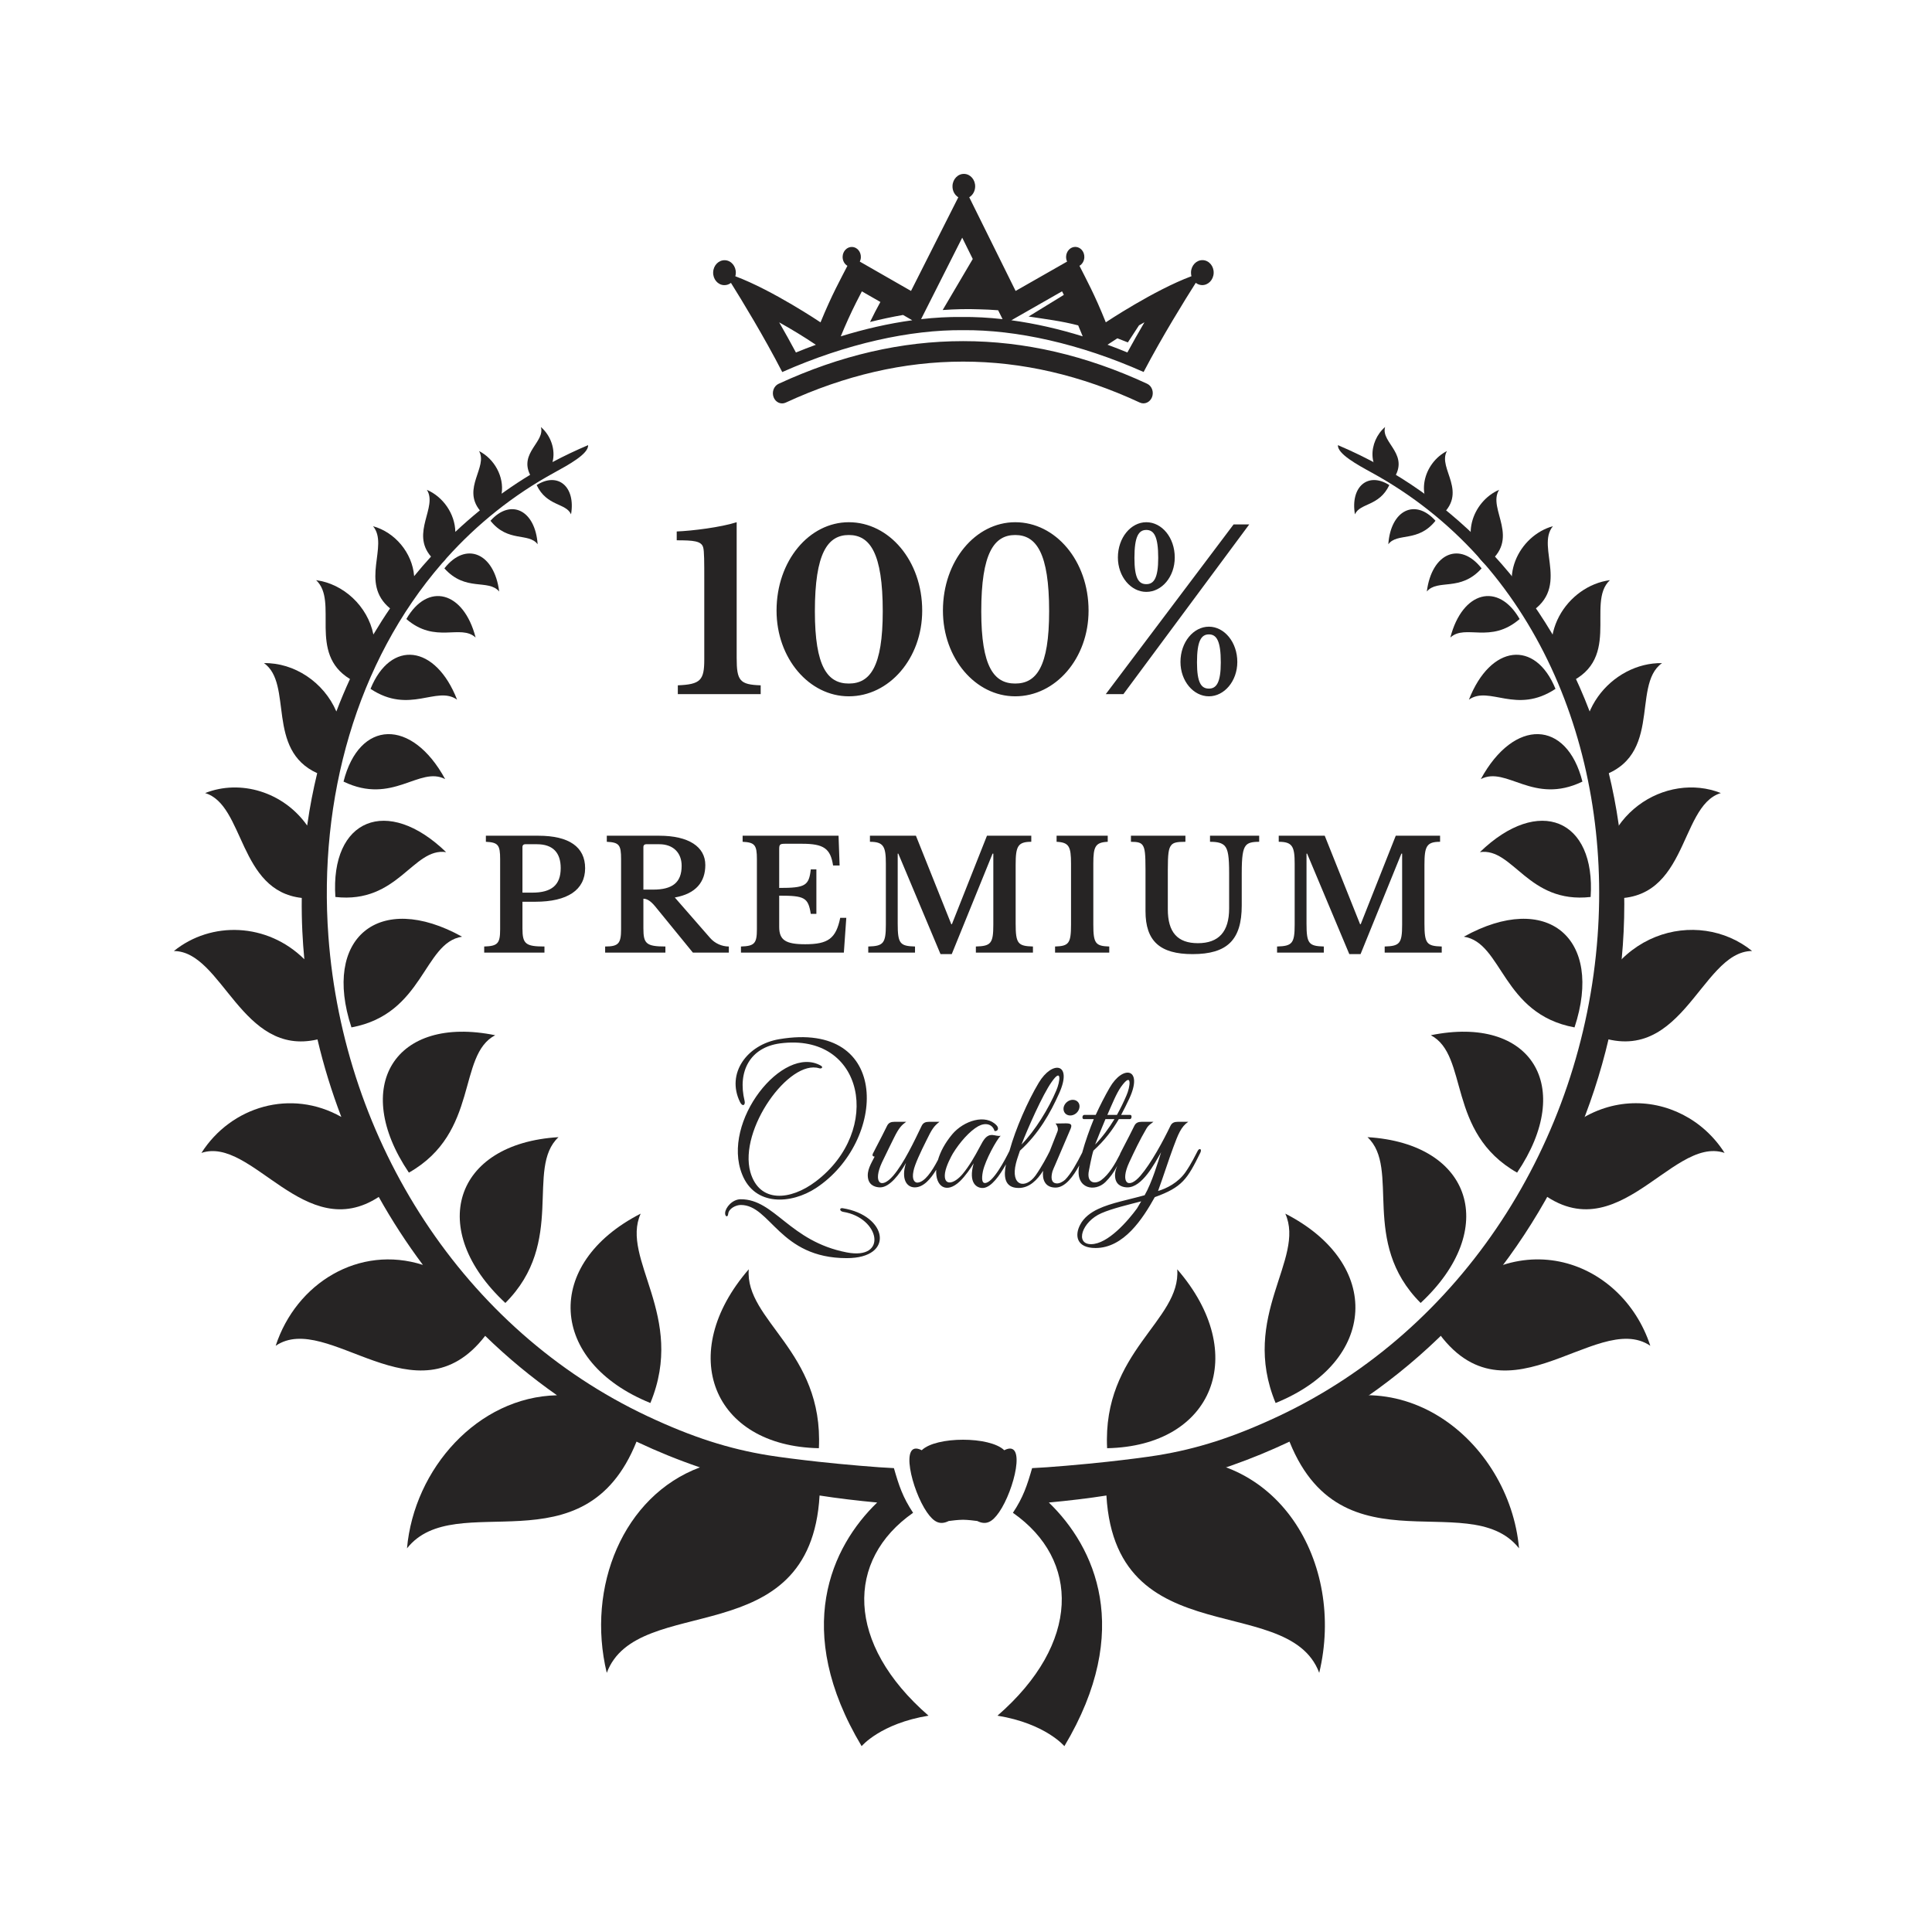
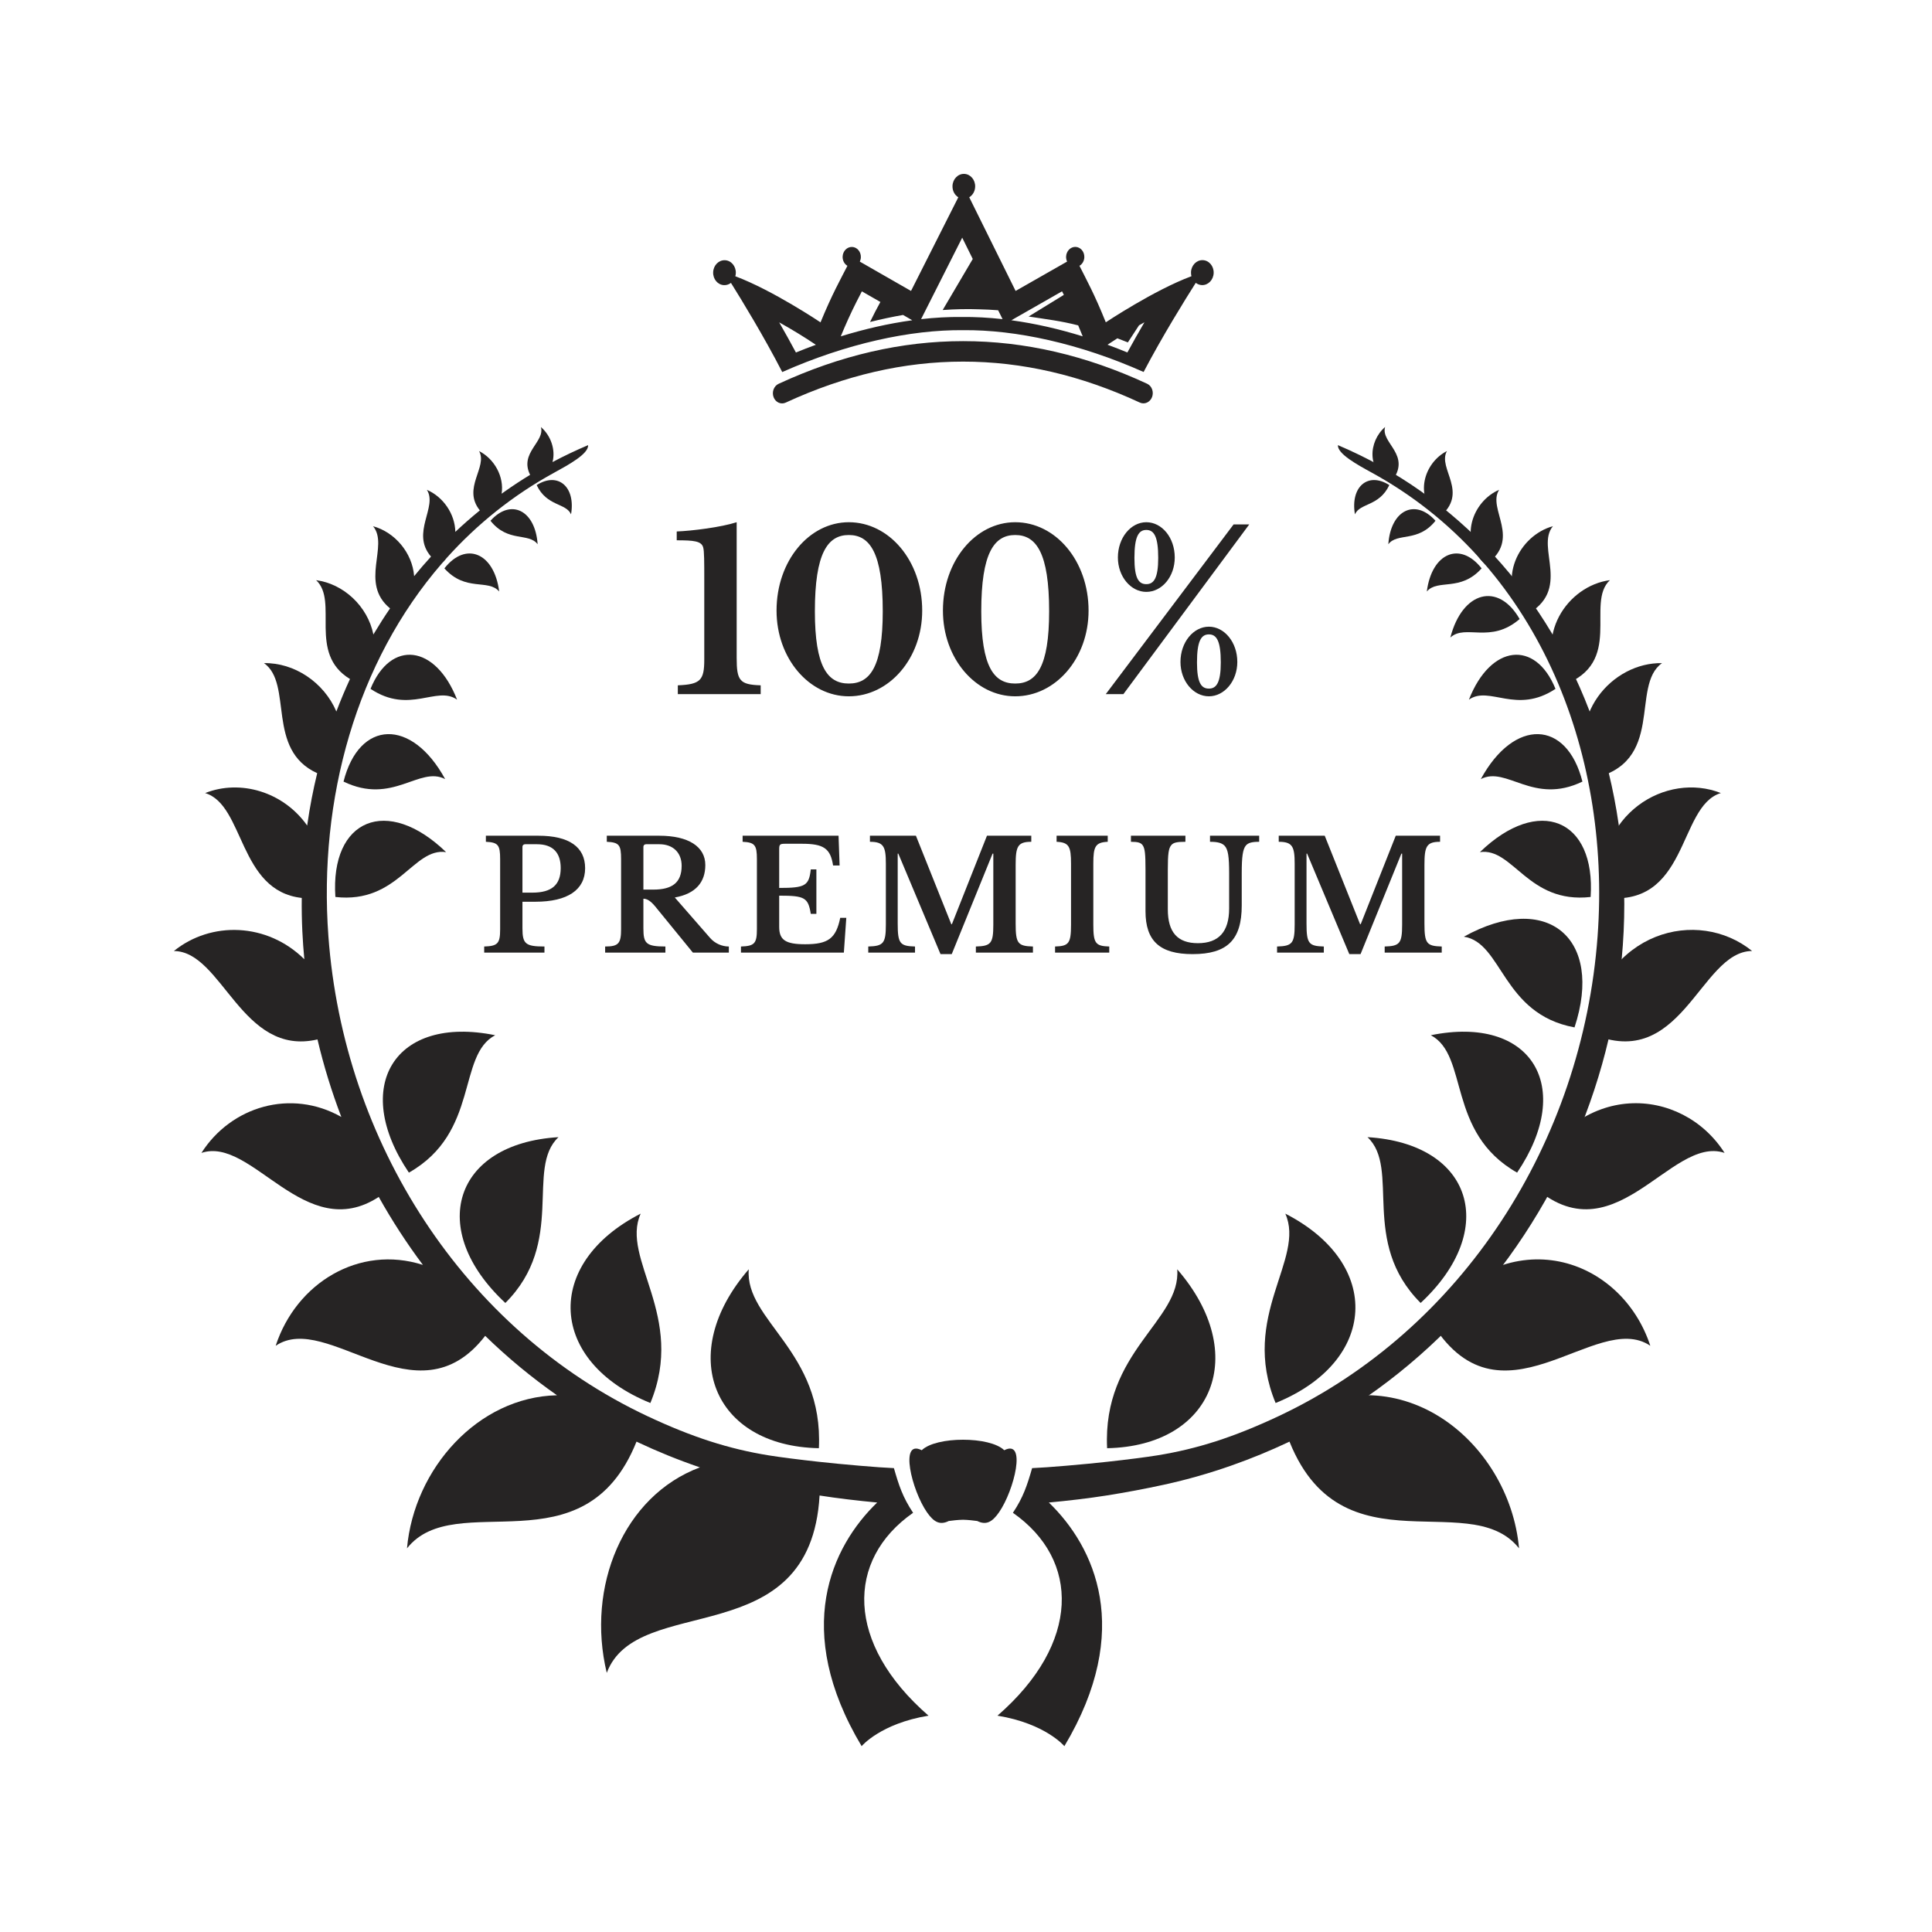
<svg xmlns="http://www.w3.org/2000/svg" width="100" height="100" viewBox="0 0 100 100" fill="none">
  <path fill-rule="evenodd" clip-rule="evenodd" d="M49.845 74.52C48.964 74.519 48.081 74.7 47.709 75.064C46.534 74.462 47.195 77.144 47.977 78.272C48.339 78.795 48.655 78.951 49.107 78.727C49.31 78.702 49.55 78.668 49.845 78.662C50.14 78.668 50.379 78.702 50.583 78.727C51.035 78.951 51.351 78.795 51.713 78.272C52.494 77.144 53.156 74.462 51.98 75.064C51.608 74.7 50.726 74.519 49.845 74.52Z" fill="#262424" />
  <path fill-rule="evenodd" clip-rule="evenodd" d="M45.402 77.77C44.433 77.681 43.319 77.549 42.421 77.407C41.947 85.659 32.986 82.37 31.406 86.587C30.334 82.134 32.262 77.433 36.228 75.951C35.058 75.553 33.991 75.11 33.047 74.666L32.946 74.618C30.235 81.381 23.587 76.954 21.066 80.142C21.433 76.02 24.734 72.308 28.83 72.219C27.516 71.299 26.272 70.27 25.113 69.143C21.569 73.738 16.955 67.831 14.269 69.658C15.331 66.409 18.589 64.415 21.889 65.471C21.055 64.357 20.291 63.181 19.604 61.953C15.779 64.447 13.047 58.791 10.426 59.675C11.959 57.267 15.062 56.337 17.667 57.813C17.17 56.513 16.756 55.173 16.433 53.801C12.495 54.715 11.515 49.237 9 49.225C10.926 47.666 13.83 47.749 15.752 49.651C15.707 49.173 15.672 48.69 15.649 48.206C15.622 47.625 15.612 47.049 15.619 46.477C12.338 46.114 12.659 41.663 10.618 41.049C12.438 40.326 14.667 40.981 15.899 42.73L15.909 42.663C16.038 41.763 16.208 40.882 16.418 40.019C13.749 38.809 15.183 35.403 13.665 34.323C15.219 34.295 16.756 35.299 17.41 36.826C17.627 36.254 17.863 35.694 18.115 35.146C15.914 33.811 17.541 31.129 16.363 30.03C17.768 30.214 19.027 31.365 19.327 32.841L19.377 32.758C19.636 32.325 19.906 31.902 20.189 31.49C18.587 30.174 20.15 28.241 19.309 27.237C20.433 27.543 21.342 28.607 21.436 29.821C21.719 29.474 22.01 29.137 22.309 28.809C21.244 27.577 22.668 26.243 22.094 25.353C22.938 25.714 23.55 26.598 23.568 27.53C23.978 27.143 24.401 26.773 24.837 26.418C23.904 25.265 25.262 24.169 24.796 23.347C25.585 23.746 26.102 24.67 25.964 25.554L26.129 25.437C26.555 25.135 26.992 24.849 27.439 24.577C26.867 23.438 28.221 22.865 27.996 22.102C28.514 22.547 28.765 23.283 28.598 23.917C29.196 23.599 29.811 23.307 30.44 23.041C30.47 23.493 29.424 24.059 28.7 24.457C26.546 25.634 24.685 27.137 23.118 28.882C23.047 28.975 22.967 29.067 22.877 29.157C18.452 34.257 16.474 41.342 16.998 48.463C17.782 59.105 23.985 68.821 33.515 73.302C35.837 74.393 37.733 74.996 39.773 75.327C40.337 75.419 41.333 75.547 42.381 75.662C43.593 75.796 45.498 75.961 46.269 75.99C46.523 76.879 46.727 77.501 47.262 78.302C43.778 80.737 43.753 85.059 48.06 88.803C45.575 89.209 44.598 90.381 44.598 90.381C41.005 84.367 43.032 80.058 45.402 77.77Z" fill="#262424" />
  <path fill-rule="evenodd" clip-rule="evenodd" d="M33.161 62.818C32.105 65.168 35.526 68.121 33.663 72.619C28.398 70.487 28.098 65.41 33.161 62.818Z" fill="#262424" />
  <path fill-rule="evenodd" clip-rule="evenodd" d="M38.755 65.699C38.55 68.356 42.632 69.937 42.385 74.959C36.884 74.85 34.968 70.068 38.755 65.699Z" fill="#262424" />
  <path fill-rule="evenodd" clip-rule="evenodd" d="M28.908 58.859C27.18 60.477 29.318 64.284 26.157 67.441C22.08 63.649 23.468 59.188 28.908 58.859Z" fill="#262424" />
  <path fill-rule="evenodd" clip-rule="evenodd" d="M25.631 53.583C23.649 54.623 24.832 58.615 21.164 60.695C18.149 56.233 20.433 52.525 25.631 53.583Z" fill="#262424" />
-   <path fill-rule="evenodd" clip-rule="evenodd" d="M23.917 48.483C21.911 48.787 21.944 52.486 18.191 53.178C16.665 48.555 19.61 46.095 23.917 48.483Z" fill="#262424" />
  <path fill-rule="evenodd" clip-rule="evenodd" d="M23.09 44.106C21.369 43.856 20.605 46.795 17.359 46.427C17.089 42.392 20.046 41.162 23.09 44.106Z" fill="#262424" />
  <path fill-rule="evenodd" clip-rule="evenodd" d="M23.041 40.326C21.703 39.631 20.33 41.687 17.781 40.455C18.591 37.248 21.313 37.156 23.041 40.326Z" fill="#262424" />
  <path fill-rule="evenodd" clip-rule="evenodd" d="M23.658 36.214C22.599 35.466 21.206 37.002 19.178 35.655C20.221 33.09 22.543 33.358 23.658 36.214Z" fill="#262424" />
-   <path fill-rule="evenodd" clip-rule="evenodd" d="M24.618 32.998C23.833 32.282 22.547 33.347 21.033 32.041C22.138 30.115 23.997 30.594 24.618 32.998Z" fill="#262424" />
  <path fill-rule="evenodd" clip-rule="evenodd" d="M25.838 30.617C25.27 29.948 24.105 30.649 23.002 29.419C24.11 28.004 25.583 28.612 25.838 30.617Z" fill="#262424" />
  <path fill-rule="evenodd" clip-rule="evenodd" d="M27.828 28.17C27.361 27.551 26.296 28.097 25.387 26.955C26.437 25.783 27.706 26.402 27.828 28.17Z" fill="#262424" />
  <path fill-rule="evenodd" clip-rule="evenodd" d="M29.557 26.621C29.292 26.024 28.306 26.22 27.777 25.108C28.874 24.409 29.802 25.185 29.557 26.621Z" fill="#262424" />
  <path fill-rule="evenodd" clip-rule="evenodd" d="M54.288 77.77C55.26 77.681 56.378 77.549 57.277 77.406C58.264 77.25 59.281 77.059 60.252 76.847C62.724 76.308 64.893 75.489 66.643 74.666C69.92 73.125 72.903 70.939 75.437 68.273C77.971 65.606 80.061 62.451 81.551 58.974C82.986 55.627 83.862 51.99 84.04 48.206C84.13 46.311 84.038 44.458 83.781 42.663C83.518 40.829 83.082 39.067 82.491 37.398C81.907 35.751 81.175 34.198 80.312 32.758C79.438 31.295 78.426 29.942 77.297 28.718C76.168 27.494 74.916 26.393 73.561 25.437C72.225 24.493 70.782 23.689 69.25 23.041C69.22 23.491 70.265 24.059 70.99 24.457C79.459 29.086 83.407 38.742 82.691 48.463C81.909 59.105 75.705 68.821 66.175 73.302C63.853 74.393 61.956 74.996 59.916 75.327C59.352 75.419 58.357 75.547 57.309 75.662C56.097 75.796 54.191 75.961 53.422 75.99C53.166 76.879 52.963 77.501 52.428 78.302C55.912 80.737 55.937 85.059 51.629 88.803C54.115 89.209 55.092 90.381 55.092 90.381C58.685 84.367 56.658 80.058 54.288 77.77Z" fill="#262424" />
-   <path fill-rule="evenodd" clip-rule="evenodd" d="M68.283 86.586C66.626 82.162 56.849 85.998 57.261 76.112C58.155 75.798 59.007 75.606 59.812 75.523C66.165 74.866 69.645 80.928 68.283 86.586Z" fill="#262424" />
  <path fill-rule="evenodd" clip-rule="evenodd" d="M78.625 80.141C75.984 76.801 68.813 81.818 66.385 73.576C72.303 69.77 78.129 74.586 78.625 80.141Z" fill="#262424" />
  <path fill-rule="evenodd" clip-rule="evenodd" d="M85.42 69.658C82.584 67.73 77.597 74.424 73.992 68.272C78.173 63.031 83.937 65.122 85.42 69.658Z" fill="#262424" />
  <path fill-rule="evenodd" clip-rule="evenodd" d="M89.264 59.674C86.422 58.715 83.45 65.446 79.094 61.138C81.66 55.804 87.071 56.228 89.264 59.674Z" fill="#262424" />
  <path fill-rule="evenodd" clip-rule="evenodd" d="M90.688 49.223C87.947 49.235 87.029 55.752 82.109 53.384C83.021 48.16 87.889 46.956 90.688 49.223Z" fill="#262424" />
  <path fill-rule="evenodd" clip-rule="evenodd" d="M89.071 41.048C86.809 41.728 87.448 47.117 82.88 46.441C82.515 42.079 86.276 39.938 89.071 41.048Z" fill="#262424" />
  <path fill-rule="evenodd" clip-rule="evenodd" d="M86.025 34.323C84.357 35.509 86.253 39.501 82.359 40.309C80.949 37.033 83.465 34.277 86.025 34.323Z" fill="#262424" />
  <path fill-rule="evenodd" clip-rule="evenodd" d="M83.328 30.029C82.042 31.227 84.094 34.307 80.878 35.473C79.317 32.926 81.148 30.314 83.328 30.029Z" fill="#262424" />
  <path fill-rule="evenodd" clip-rule="evenodd" d="M80.38 27.235C79.456 28.337 81.432 30.558 78.936 31.855C77.412 30.003 78.637 27.712 80.38 27.235Z" fill="#262424" />
  <path fill-rule="evenodd" clip-rule="evenodd" d="M77.595 25.352C76.955 26.348 78.806 27.895 76.898 29.236C75.455 27.931 76.218 25.944 77.595 25.352Z" fill="#262424" />
  <path fill-rule="evenodd" clip-rule="evenodd" d="M74.894 23.346C74.379 24.254 76.093 25.498 74.478 26.783C73.136 25.727 73.708 23.945 74.894 23.346Z" fill="#262424" />
  <path fill-rule="evenodd" clip-rule="evenodd" d="M66.527 62.818C67.584 65.168 64.162 68.121 66.025 72.619C71.291 70.487 71.591 65.41 66.527 62.818Z" fill="#262424" />
  <path fill-rule="evenodd" clip-rule="evenodd" d="M60.933 65.699C61.139 68.356 57.056 69.937 57.304 74.959C62.805 74.85 64.722 70.068 60.933 65.699Z" fill="#262424" />
  <path fill-rule="evenodd" clip-rule="evenodd" d="M70.781 58.859C72.509 60.477 70.371 64.284 73.532 67.441C77.609 63.649 76.221 59.188 70.781 58.859Z" fill="#262424" />
  <path fill-rule="evenodd" clip-rule="evenodd" d="M74.059 53.583C76.04 54.623 74.858 58.615 78.525 60.695C81.54 56.233 79.257 52.525 74.059 53.583Z" fill="#262424" />
  <path fill-rule="evenodd" clip-rule="evenodd" d="M75.769 48.483C77.776 48.787 77.743 52.486 81.497 53.178C83.022 48.555 80.077 46.095 75.769 48.483Z" fill="#262424" />
  <path fill-rule="evenodd" clip-rule="evenodd" d="M76.6 44.106C78.32 43.856 79.084 46.795 82.331 46.427C82.6 42.392 79.644 41.162 76.6 44.106Z" fill="#262424" />
  <path fill-rule="evenodd" clip-rule="evenodd" d="M76.647 40.326C77.985 39.631 79.357 41.687 81.906 40.455C81.097 37.248 78.374 37.156 76.647 40.326Z" fill="#262424" />
  <path fill-rule="evenodd" clip-rule="evenodd" d="M76.031 36.214C77.091 35.466 78.484 37.002 80.512 35.655C79.468 33.09 77.147 33.358 76.031 36.214Z" fill="#262424" />
  <path fill-rule="evenodd" clip-rule="evenodd" d="M75.07 32.998C75.856 32.282 77.143 33.347 78.656 32.041C77.552 30.115 75.691 30.594 75.07 32.998Z" fill="#262424" />
  <path fill-rule="evenodd" clip-rule="evenodd" d="M73.852 30.617C74.42 29.948 75.586 30.649 76.688 29.419C75.581 28.004 74.108 28.612 73.852 30.617Z" fill="#262424" />
  <path fill-rule="evenodd" clip-rule="evenodd" d="M71.859 28.17C72.327 27.551 73.391 28.097 74.301 26.955C73.251 25.783 71.982 26.402 71.859 28.17Z" fill="#262424" />
  <path fill-rule="evenodd" clip-rule="evenodd" d="M70.131 26.621C70.396 26.024 71.383 26.22 71.911 25.108C70.814 24.409 69.887 25.185 70.131 26.621Z" fill="#262424" />
  <path fill-rule="evenodd" clip-rule="evenodd" d="M71.693 22.101C71.445 22.94 73.106 23.548 72.022 24.932C70.707 24.39 70.83 22.842 71.693 22.101Z" fill="#262424" />
  <path fill-rule="evenodd" clip-rule="evenodd" d="M70.398 47.837L68.568 43.257H66.187V43.571C66.894 43.571 67.012 43.815 67.012 44.702V47.861C67.012 48.835 66.879 48.969 66.101 48.991V49.306H68.521V48.991C67.743 48.969 67.625 48.843 67.625 47.806V44.185H67.657L69.84 49.385H70.422L72.535 44.185H72.574V47.861C72.574 48.835 72.448 48.969 71.671 48.991V49.306H74.624V48.991C73.847 48.969 73.729 48.843 73.729 47.806V44.758C73.729 43.807 73.84 43.571 74.538 43.571V43.257H72.244L70.43 47.837H70.398ZM64.272 45.205C64.272 44.333 64.327 43.963 64.484 43.767C64.602 43.626 64.791 43.571 65.175 43.571V43.257H62.63V43.571C63.038 43.571 63.251 43.634 63.392 43.783C63.565 43.979 63.62 44.333 63.62 45.205V47.021C63.62 48.222 63.086 48.819 62.002 48.819C60.949 48.819 60.446 48.254 60.446 47.067V45.009C60.446 44.193 60.485 43.909 60.627 43.743C60.737 43.61 60.917 43.571 61.357 43.571V43.257H58.537V43.571C58.906 43.571 59.056 43.618 59.15 43.759C59.26 43.925 59.291 44.199 59.291 45.009V47.162C59.291 48.709 60.037 49.385 61.727 49.385C63.525 49.385 64.272 48.646 64.272 46.87V45.205ZM57.415 48.991C56.708 48.969 56.59 48.835 56.59 47.861V44.702C56.59 43.815 56.693 43.602 57.336 43.571V43.257H54.689V43.571C55.333 43.602 55.436 43.815 55.436 44.702V47.861C55.436 48.835 55.318 48.969 54.61 48.991V49.306H57.415V48.991ZM49.239 47.837L47.408 43.257H45.028V43.571C45.735 43.571 45.852 43.815 45.852 44.702V47.861C45.852 48.835 45.719 48.969 44.941 48.991V49.306H47.361V48.991C46.583 48.969 46.465 48.843 46.465 47.806V44.185H46.497L48.681 49.385H49.262L51.375 44.185H51.414V47.861C51.414 48.835 51.289 48.969 50.511 48.991V49.306H53.465V48.991C52.687 48.969 52.57 48.843 52.57 47.806V44.758C52.57 43.807 52.68 43.571 53.379 43.571V43.257H51.085L49.27 47.837H49.239ZM40.331 43.963C40.331 43.713 40.363 43.673 40.63 43.673H41.518C42.633 43.673 42.986 43.917 43.12 44.797H43.458L43.403 43.257H38.438V43.571C39.067 43.602 39.177 43.737 39.177 44.467V48.097C39.177 48.835 39.051 48.969 38.352 48.991V49.306H43.678L43.804 47.507H43.49C43.27 48.575 42.869 48.874 41.675 48.874C40.661 48.874 40.331 48.654 40.331 47.978V46.359C41.643 46.359 41.832 46.454 41.966 47.302H42.256V45.001H41.966C41.871 45.85 41.675 45.959 40.331 45.959V43.963ZM33.302 43.83C33.302 43.751 33.357 43.697 33.443 43.697H34.127C34.849 43.697 35.282 44.145 35.282 44.813C35.282 45.685 34.794 46.046 33.812 46.046H33.302V43.83ZM36.507 44.773C36.507 43.823 35.635 43.257 34.127 43.257H31.408V43.571C32.053 43.602 32.147 43.737 32.147 44.467V48.097C32.147 48.835 32.013 48.991 31.322 48.991V49.306H34.441V48.991C33.443 48.991 33.302 48.835 33.302 48.057V46.518C33.467 46.518 33.655 46.603 33.914 46.918L35.863 49.306H37.725V48.991C37.371 48.991 37.002 48.835 36.751 48.543L34.928 46.454C36.028 46.258 36.507 45.645 36.507 44.773ZM27.042 43.83C27.042 43.751 27.097 43.697 27.183 43.697H27.788C28.629 43.697 29.022 44.145 29.022 44.93C29.022 45.802 28.558 46.203 27.552 46.203H27.042V43.83ZM30.286 44.938C30.286 43.838 29.454 43.257 27.867 43.257H25.149V43.571C25.785 43.602 25.887 43.737 25.887 44.467V48.097C25.887 48.835 25.762 48.969 25.062 48.991V49.306H28.181V48.991C27.207 48.991 27.042 48.858 27.042 48.057V46.674H27.71C29.375 46.674 30.286 46.062 30.286 44.938Z" fill="#262424" />
-   <path fill-rule="evenodd" clip-rule="evenodd" d="M43.826 65.121C40.342 65.121 39.887 62.369 38.343 62.369C38.095 62.369 37.719 62.548 37.69 62.834C37.67 63.033 37.521 62.973 37.532 62.776C37.551 62.508 37.898 62.073 38.343 62.073C40.105 62.073 40.857 64.25 43.826 64.824C45.974 65.24 45.539 63.033 43.648 62.726C43.45 62.696 43.43 62.508 43.618 62.537C45.925 62.904 46.349 65.121 43.826 65.121ZM54.674 56.441C54.872 55.986 54.971 55.233 54.437 55.996C53.952 56.678 53.18 58.45 52.872 59.242C53.575 58.529 54.288 57.361 54.674 56.441ZM55.871 57.332C55.911 57.104 55.753 56.926 55.525 56.926C55.307 56.926 55.09 57.104 55.05 57.332C55.02 57.56 55.169 57.737 55.396 57.737C55.624 57.737 55.832 57.56 55.871 57.332ZM57.683 57.926H57.218C57.01 58.41 56.821 58.896 56.683 59.242C57.059 58.856 57.396 58.401 57.683 57.926ZM58.306 56.698C58.494 56.282 58.633 55.402 58.019 56.262C57.782 56.6 57.564 57.144 57.316 57.708H57.812C57.999 57.372 58.168 57.025 58.306 56.698ZM59.068 62.181C58.426 62.35 57.574 62.548 57.01 62.794C56 63.23 55.624 64.398 56.475 64.398C57.346 64.398 58.395 63.172 58.851 62.548L59.068 62.181ZM62.127 59.668C61.454 61.033 61.196 61.449 59.771 61.964C59.148 63.082 58.168 64.597 56.703 64.597C55.714 64.597 55.614 63.944 55.911 63.389C56.099 63.022 56.456 62.756 56.841 62.577C57.505 62.261 58.445 62.092 59.246 61.865C59.622 61.212 59.94 60.153 60.098 59.638C59.761 60.232 59.118 61.458 58.356 61.458C58.158 61.458 57.812 61.389 57.732 61.013C57.682 60.774 57.739 60.554 57.829 60.345C57.616 60.738 57.457 60.941 57.208 61.192C56.673 61.706 55.694 61.538 55.842 60.449C55.847 60.409 55.854 60.368 55.861 60.324C55.561 60.876 55.138 61.469 54.634 61.469C54.077 61.469 53.938 61.034 53.991 60.6C53.697 61.064 53.288 61.489 52.725 61.489C51.967 61.489 51.948 60.856 52.067 60.265C51.748 60.834 51.318 61.453 50.893 61.489C50.567 61.509 50.101 61.252 50.398 60.212C50.24 60.469 49.972 60.865 49.685 61.142C48.972 61.824 48.411 61.4 48.458 60.548C48.164 61.033 47.792 61.458 47.349 61.458C46.904 61.458 46.637 60.994 46.894 60.192C46.558 60.786 46.043 61.458 45.558 61.458C45.36 61.458 45.014 61.389 44.934 61.013C44.846 60.588 45.093 60.222 45.271 59.865C45.212 59.865 45.123 59.836 45.182 59.708L45.36 59.361C45.558 58.985 45.766 58.578 45.915 58.272C45.994 58.114 46.113 58.064 46.301 58.064H46.904C46.677 58.232 46.538 58.352 46.271 58.896C46.271 58.896 45.825 59.796 45.648 60.172C45.172 61.201 45.588 61.598 46.231 60.856C46.785 60.212 47.33 59.053 47.706 58.272C47.785 58.114 47.904 58.064 48.092 58.064H48.627C48.339 58.292 48.24 58.43 47.943 59.044C47.666 59.598 47.34 60.281 47.281 60.617C47.191 61.044 47.33 61.201 47.468 61.212C47.851 61.212 48.239 60.628 48.551 60.032C48.669 59.625 48.905 59.168 49.289 58.708C49.883 58.005 51.021 57.638 51.586 58.252C51.724 58.401 51.645 58.569 51.477 58.54C51.368 58.173 51.002 58.094 50.636 58.292C50.191 58.54 49.676 59.124 49.319 59.708C49.24 59.845 48.973 60.33 48.914 60.708C48.815 61.4 49.359 61.32 49.825 60.766C50.17 60.35 50.447 59.865 50.705 59.381C50.922 58.965 51.061 58.728 51.378 58.748C51.506 58.757 51.655 58.817 51.793 58.786C51.586 58.994 51.002 60.034 50.873 60.637C50.794 61.044 50.843 61.232 50.972 61.232C51.388 61.252 52.041 59.994 52.249 59.569L52.253 59.561L52.259 59.538C52.566 58.43 53.189 57.005 53.764 56.045C54.466 54.868 55.535 55.006 54.822 56.589C54.367 57.609 53.764 58.678 52.793 59.558C52.744 59.726 52.645 59.965 52.586 60.212C52.289 61.4 53.08 61.568 53.605 60.836C53.929 60.374 54.205 59.844 54.334 59.584L54.733 58.569C54.812 58.381 54.674 58.202 54.634 58.153L55.178 58.144C55.495 58.144 55.495 58.252 55.387 58.49L54.595 60.341C54.595 60.341 54.496 60.558 54.476 60.628C54.387 60.954 54.406 61.232 54.684 61.252C54.832 61.27 55.02 61.162 55.129 61.064C55.438 60.754 55.746 60.189 56.014 59.661C56.171 59.086 56.404 58.438 56.614 57.926H56.099C55.991 57.926 56.01 57.708 56.119 57.708H56.713C56.941 57.213 57.188 56.728 57.435 56.302C58.118 55.105 59.187 55.273 58.455 56.857C58.316 57.153 58.178 57.43 58.029 57.708H58.504C58.603 57.708 58.583 57.926 58.484 57.926H57.91C57.574 58.5 57.178 59.024 56.594 59.558C56.505 59.816 56.367 60.568 56.367 60.568C56.218 61.232 56.673 61.32 57 61.082C57.407 60.781 57.712 60.252 57.963 59.76C57.965 59.744 57.97 59.728 57.98 59.708L58.158 59.361C58.356 58.985 58.564 58.578 58.713 58.272C58.792 58.114 58.91 58.064 59.098 58.064H59.702C59.613 58.144 59.455 58.213 59.336 58.421C58.999 58.994 58.722 59.578 58.445 60.172C57.97 61.201 58.386 61.598 59.029 60.856C59.583 60.212 60.207 59.053 60.583 58.272C60.662 58.114 60.781 58.064 60.969 58.064H61.504C61.127 58.321 60.979 58.717 60.731 59.381C60.484 60.044 60.226 60.865 59.94 61.646C60.375 61.518 60.979 61.221 61.365 60.666C61.671 60.222 61.889 59.766 61.988 59.578C62.077 59.4 62.226 59.469 62.127 59.668ZM42.48 55.154C40.53 54.056 37.314 58.044 38.413 60.786C39.066 62.438 40.946 62.34 42.242 61.489C45.875 59.093 46.172 52.798 40.332 53.788C38.68 54.065 37.571 55.55 38.304 57.045C38.432 57.302 38.591 57.204 38.541 56.985C38.165 55.45 38.828 54.214 40.372 54.006C44.747 53.432 45.707 58.52 42.223 61.152C40.916 62.142 39.303 62.29 38.838 60.666C38.225 58.46 40.847 54.817 42.401 55.293C42.53 55.333 42.629 55.233 42.48 55.154Z" fill="#262424" />
  <path fill-rule="evenodd" clip-rule="evenodd" d="M62.573 35.642C62.173 35.642 61.956 35.334 61.956 34.285C61.956 33.178 62.173 32.836 62.573 32.836C62.972 32.836 63.188 33.178 63.188 34.285C63.188 35.334 62.96 35.642 62.573 35.642ZM62.573 32.437C63.37 32.437 64.043 33.236 64.043 34.262C64.043 35.254 63.37 36.041 62.573 36.041C61.774 36.041 61.101 35.254 61.101 34.262C61.101 33.236 61.774 32.437 62.573 32.437ZM59.333 30.236C58.934 30.236 58.718 29.928 58.718 28.878C58.718 27.772 58.934 27.43 59.333 27.43C59.733 27.43 59.949 27.772 59.949 28.878C59.949 29.928 59.721 30.236 59.333 30.236ZM59.333 27.03C60.143 27.03 60.805 27.829 60.805 28.856C60.805 29.848 60.143 30.636 59.333 30.636C58.535 30.636 57.862 29.848 57.862 28.856C57.862 27.829 58.535 27.03 59.333 27.03ZM64.66 27.145H63.85L57.235 35.928H58.147L64.66 27.145ZM52.547 35.38C51.452 35.38 50.79 34.525 50.79 31.64C50.79 28.628 51.452 27.692 52.547 27.692C53.641 27.692 54.303 28.628 54.303 31.64C54.303 34.525 53.641 35.38 52.547 35.38ZM52.547 27.03C50.493 27.03 48.806 29.026 48.806 31.605C48.806 34.08 50.493 36.041 52.547 36.041C54.634 36.041 56.344 34.08 56.344 31.605C56.344 29.026 54.634 27.03 52.547 27.03ZM43.935 35.38C42.84 35.38 42.178 34.525 42.178 31.64C42.178 28.628 42.84 27.692 43.935 27.692C45.03 27.692 45.691 28.628 45.691 31.64C45.691 34.525 45.03 35.38 43.935 35.38ZM43.935 27.03C41.882 27.03 40.194 29.026 40.194 31.605C40.194 34.08 41.882 36.041 43.935 36.041C46.023 36.041 47.733 34.08 47.733 31.605C47.733 29.026 46.023 27.03 43.935 27.03ZM38.13 27.03C37.308 27.293 35.837 27.476 35.027 27.509V27.966C35.894 27.966 36.305 28.001 36.396 28.332C36.453 28.513 36.453 29.118 36.453 29.997V34.137C36.453 35.209 36.259 35.425 35.084 35.472V35.928H39.373V35.472C38.289 35.437 38.13 35.232 38.13 34.057V27.03Z" fill="#262424" />
  <path fill-rule="evenodd" clip-rule="evenodd" d="M42.229 17.846C41.881 17.973 41.536 18.106 41.197 18.246C40.918 17.723 40.628 17.202 40.33 16.685C40.978 17.045 41.621 17.438 42.229 17.846ZM45.569 15.63L44.61 15.081C44.513 15.266 44.416 15.453 44.322 15.641C44.031 16.218 43.766 16.806 43.519 17.407L43.517 17.41C44.731 17.035 45.979 16.746 47.218 16.577L46.742 16.302C46.168 16.402 45.597 16.525 45.034 16.665L45.035 16.662C45.204 16.311 45.381 15.969 45.569 15.63ZM50.35 13.405L49.804 12.302L47.675 16.519C48.382 16.439 49.084 16.399 49.775 16.407C50.474 16.399 51.182 16.439 51.893 16.519L51.664 16.059C51.337 16.033 51.01 16.017 50.686 16.01C50.063 15.987 49.43 16.001 48.793 16.047L50.35 13.405ZM55.065 15.263L54.971 15.079L52.347 16.577C53.587 16.745 54.832 17.034 56.041 17.409L56.039 17.405C55.964 17.217 55.886 17.029 55.807 16.842C54.943 16.617 54.176 16.526 53.24 16.383L55.065 15.263ZM58.378 17.723C58.566 17.429 58.759 17.133 58.955 16.839C59.049 16.786 59.143 16.733 59.236 16.681C58.933 17.198 58.638 17.721 58.353 18.243C58.016 18.105 57.673 17.971 57.325 17.843C57.493 17.731 57.663 17.621 57.835 17.511C58.018 17.581 58.199 17.651 58.378 17.723ZM62.253 13.465C62.578 13.475 62.831 13.773 62.819 14.13C62.808 14.486 62.536 14.767 62.212 14.757C62.093 14.753 61.983 14.71 61.893 14.639C61.327 15.53 60.156 17.417 59.193 19.254C55.89 17.783 52.582 17.062 49.852 17.09C47.121 17.062 43.806 17.785 40.489 19.257C39.543 17.419 38.392 15.534 37.834 14.642C37.733 14.721 37.61 14.763 37.479 14.759C37.154 14.749 36.901 14.451 36.913 14.094C36.924 13.738 37.196 13.458 37.52 13.469C37.844 13.479 38.097 13.777 38.086 14.133C38.084 14.191 38.075 14.246 38.06 14.299C39.99 15.019 42.47 16.685 42.47 16.685C43.075 15.215 43.504 14.462 43.862 13.759C43.709 13.669 43.608 13.489 43.614 13.285C43.623 12.998 43.842 12.773 44.103 12.782C44.363 12.79 44.568 13.03 44.558 13.317C44.556 13.397 44.536 13.473 44.504 13.541L47.154 15.059L49.602 10.211C49.416 10.098 49.293 9.877 49.301 9.626C49.312 9.27 49.584 8.989 49.908 9.001C50.232 9.01 50.485 9.309 50.474 9.665C50.467 9.902 50.344 10.105 50.168 10.211L52.568 15.059L55.233 13.539C55.197 13.462 55.178 13.375 55.181 13.283C55.191 12.997 55.409 12.771 55.67 12.779C55.931 12.789 56.134 13.027 56.125 13.315C56.119 13.507 56.018 13.673 55.873 13.758C56.224 14.461 56.646 15.213 57.236 16.683C57.236 16.683 59.733 15.017 61.669 14.297C61.651 14.231 61.644 14.162 61.646 14.091C61.657 13.735 61.93 13.454 62.253 13.465ZM59.376 19.863C56.203 18.391 53.028 17.655 49.848 17.657C46.67 17.657 43.487 18.393 40.3 19.866C40.055 19.979 39.939 20.289 40.041 20.558C40.142 20.826 40.423 20.953 40.668 20.839C43.729 19.425 46.788 18.717 49.844 18.717C52.899 18.715 55.951 19.422 58.998 20.837C59.242 20.95 59.524 20.823 59.629 20.555C59.733 20.286 59.62 19.977 59.376 19.863Z" fill="#262424" />
</svg>